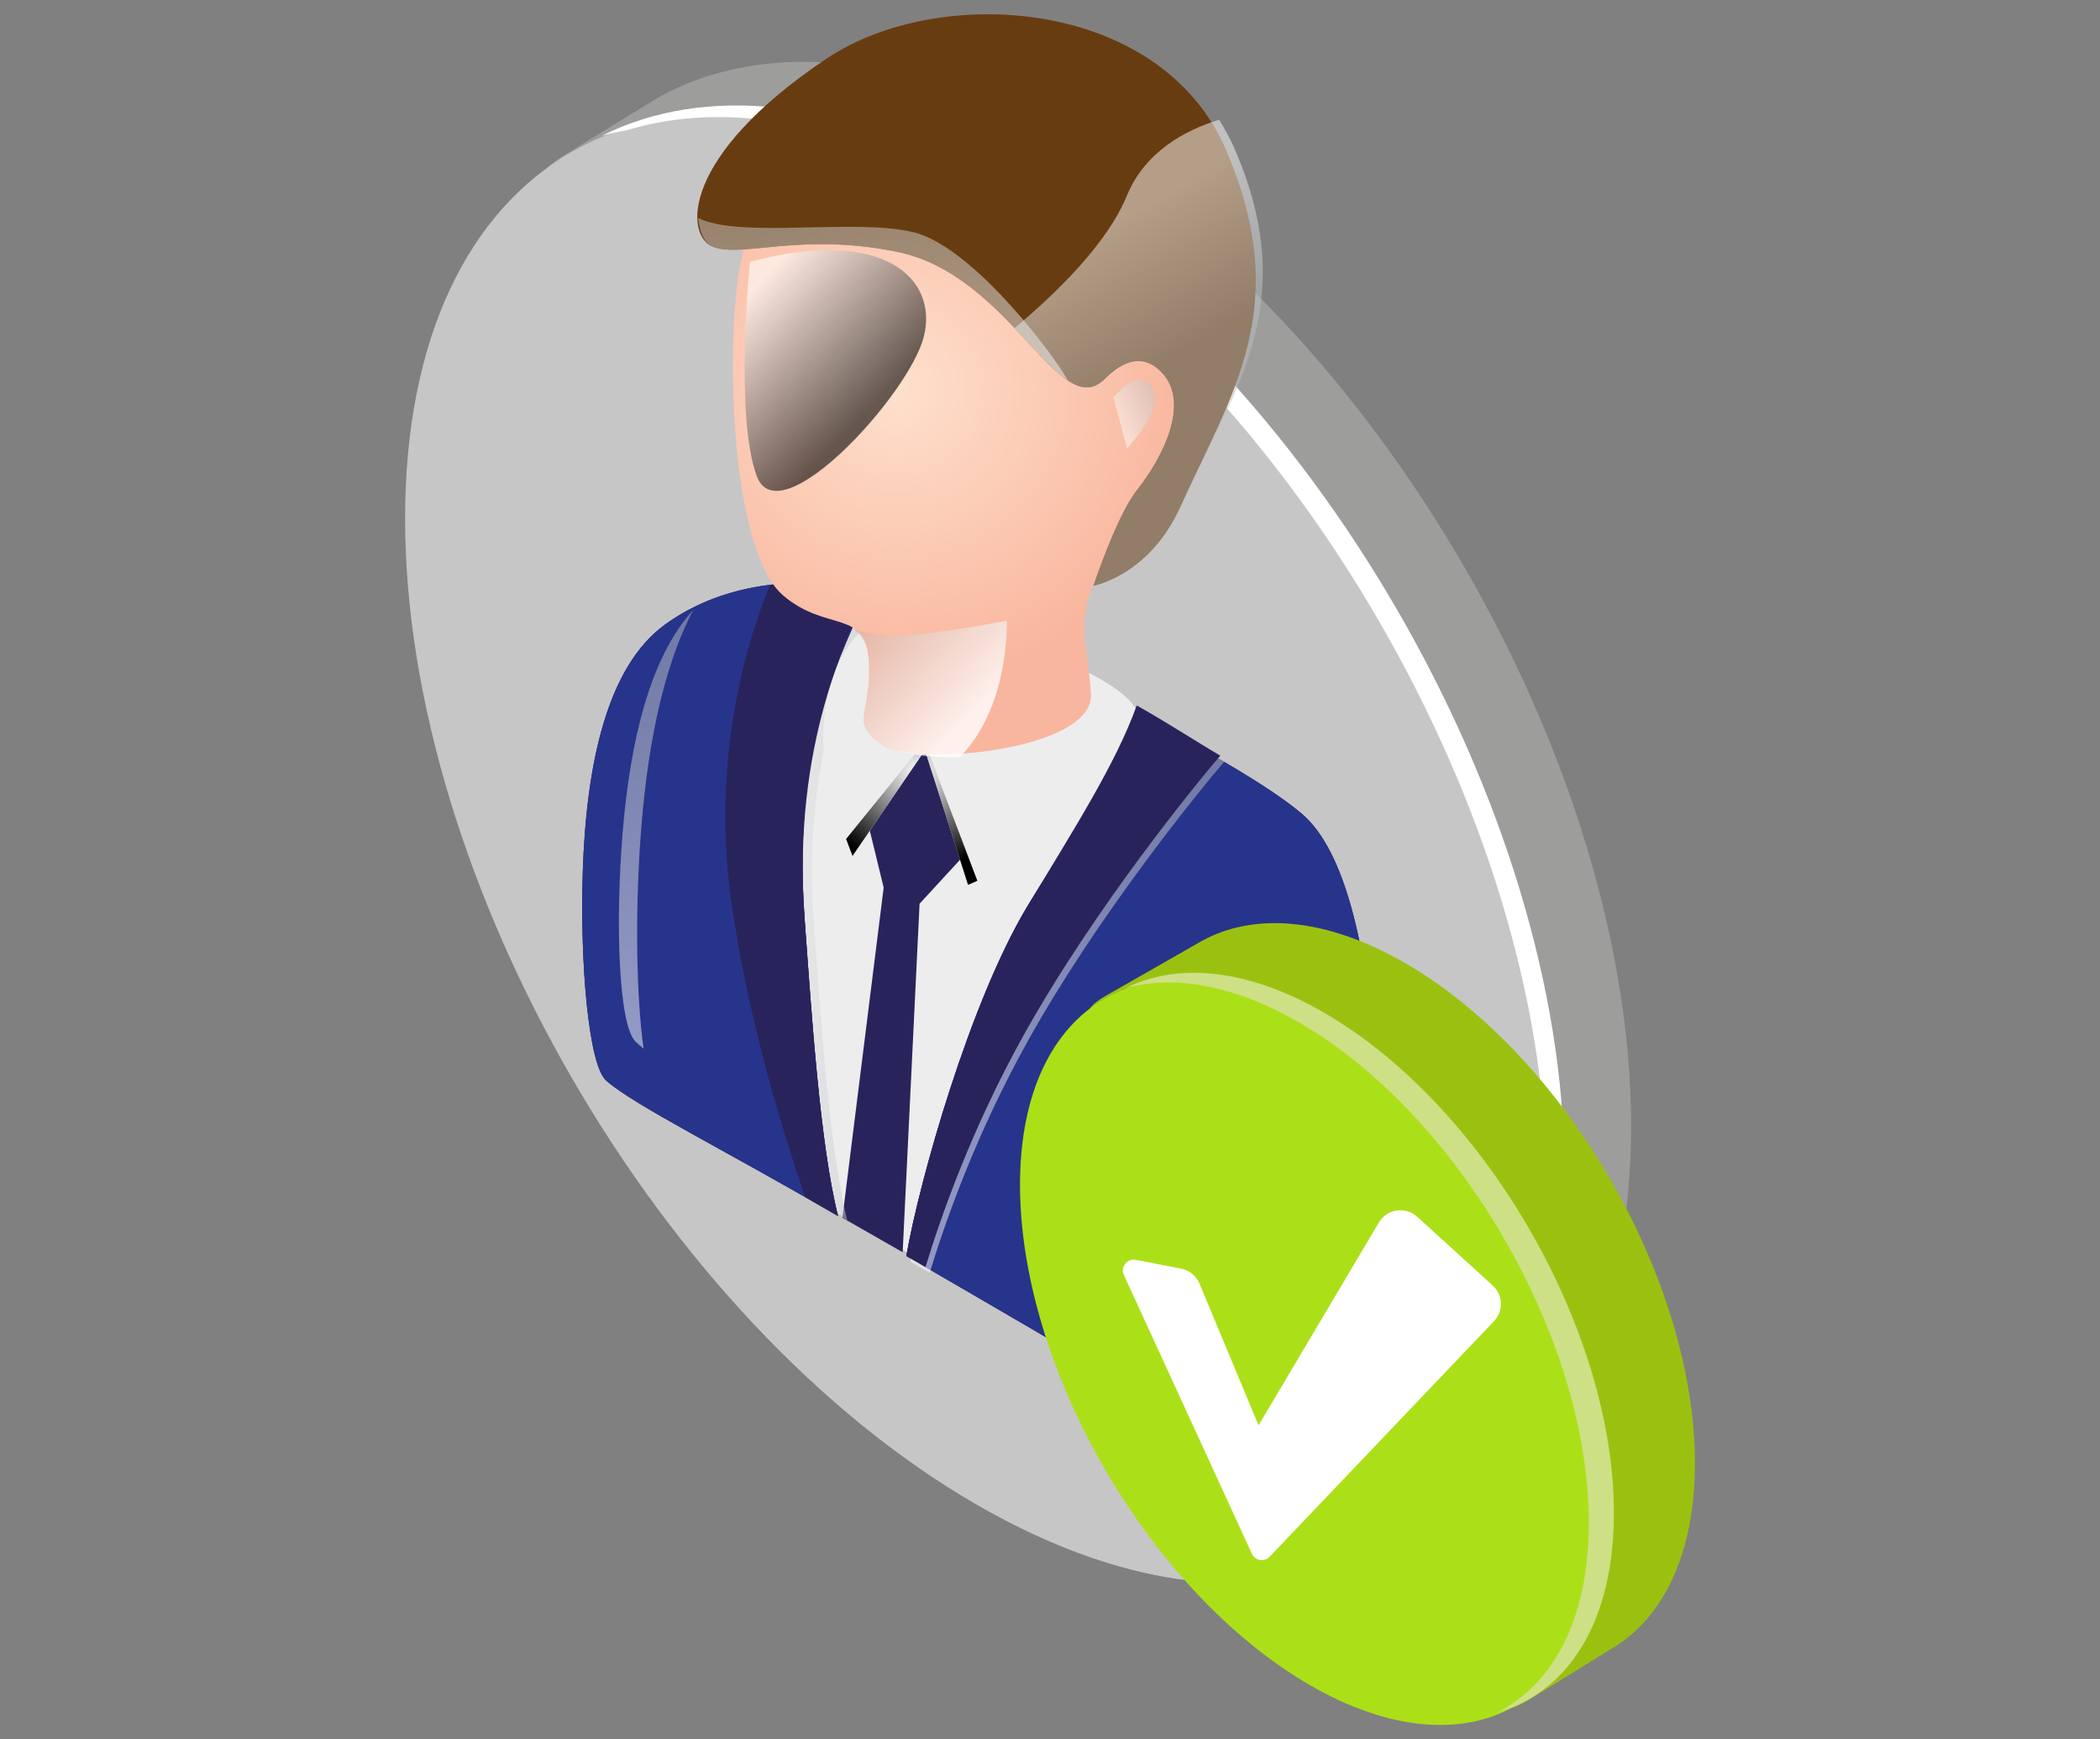
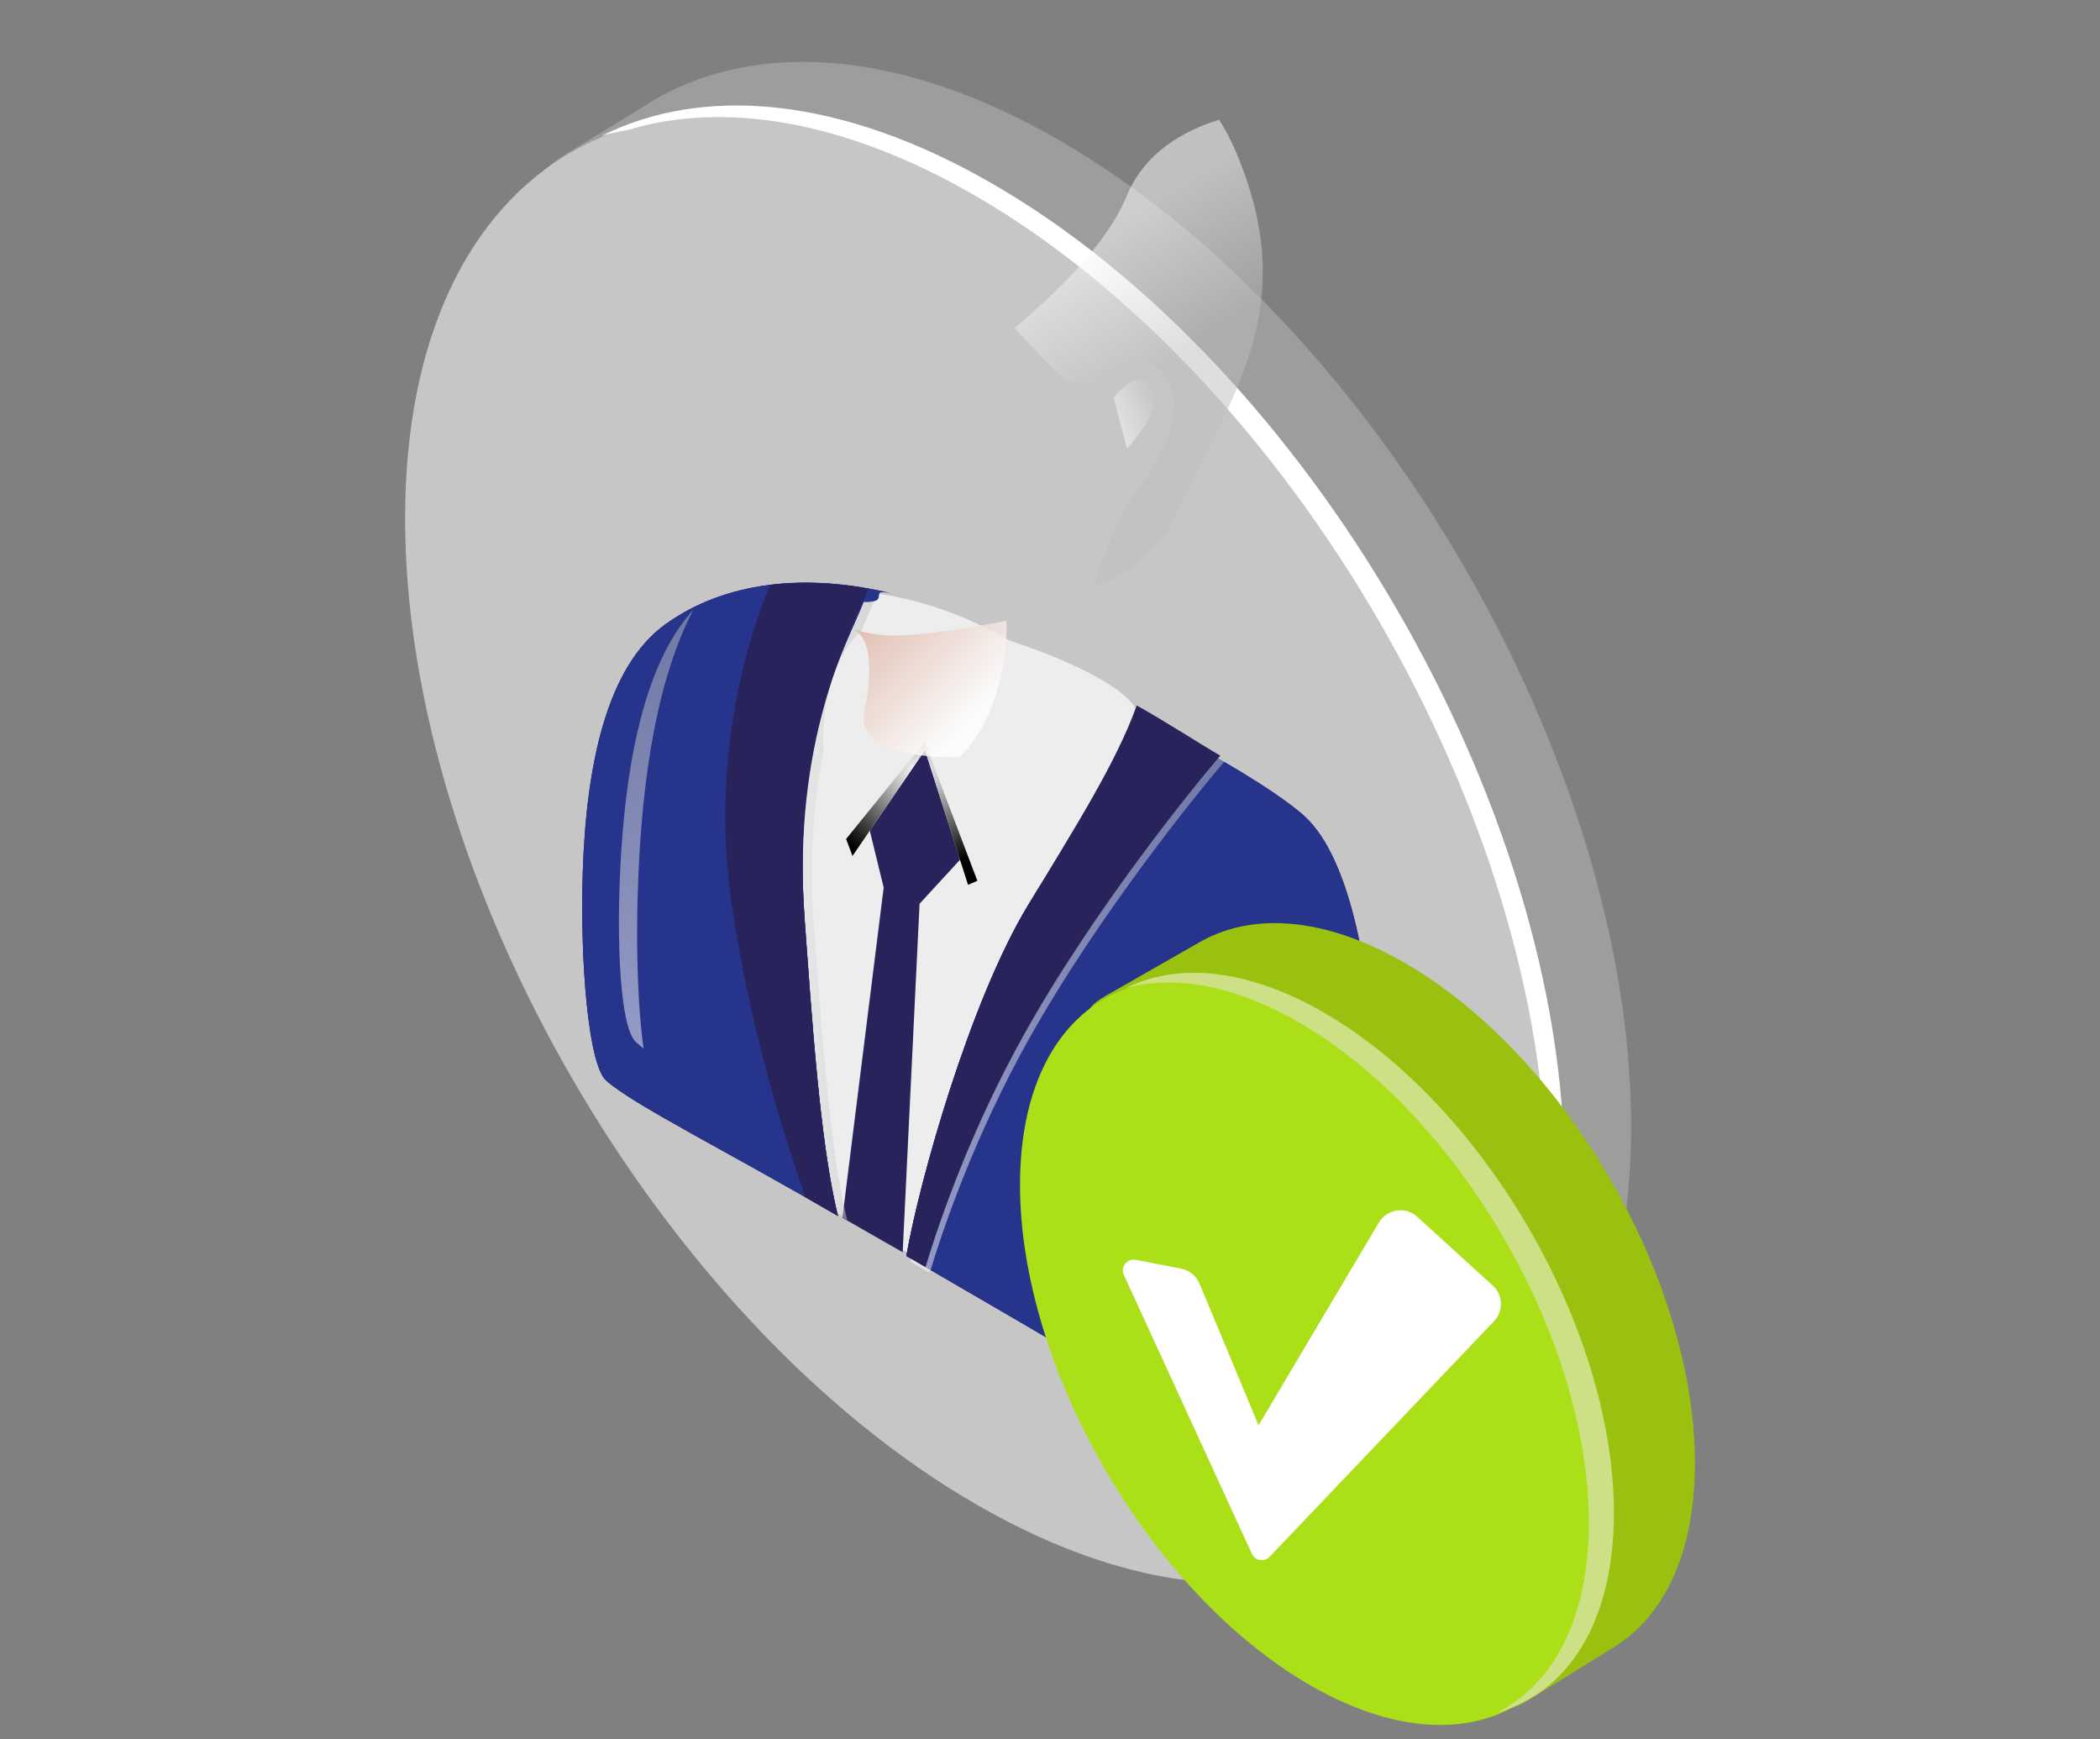
<svg xmlns="http://www.w3.org/2000/svg" xmlns:xlink="http://www.w3.org/1999/xlink" viewBox="0 0 640 530">
  <rect x="0" y="0" width="640" height="530" fill="#808080" stroke="none" />
  <defs>
    <style>      .cls-1 {        fill: url(#linear-gradient-2);      }      .cls-1, .cls-2, .cls-3, .cls-4, .cls-5, .cls-6 {        opacity: .5;      }      .cls-1, .cls-2, .cls-3, .cls-4, .cls-5, .cls-6, .cls-7 {        mix-blend-mode: multiply;      }      .cls-8 {        fill: url(#New_Gradient_Swatch_copy_29);      }      .cls-9, .cls-10 {        fill: #fff;      }      .cls-11 {        fill: #9d9d9c;      }      .cls-12 {        fill: url(#radial-gradient);      }      .cls-13 {        fill: url(#radial-gradient-3);      }      .cls-14 {        fill: #abe018;      }      .cls-15 {        isolation: isolate;      }      .cls-16 {        fill: #cde086;      }      .cls-17 {        fill: url(#White_Black_Radial);      }      .cls-17, .cls-18 {        mix-blend-mode: screen;      }      .cls-19 {        fill: url(#radial-gradient-2);      }      .cls-18 {        fill: url(#linear-gradient-5);        opacity: .6;      }      .cls-20 {        fill: #29235c;      }      .cls-2 {        fill: url(#linear-gradient-6);      }      .cls-21 {        fill: #27348b;      }      .cls-3 {        fill: url(#linear-gradient-3);      }      .cls-22 {        fill: #c6c6c6;      }      .cls-4 {        fill: url(#linear-gradient-8);      }      .cls-23 {        fill: #ededed;      }      .cls-10 {        mix-blend-mode: color-dodge;      }      .cls-24 {        fill: #e6e7e8;      }      .cls-25 {        fill: #683c11;      }      .cls-5 {        fill: url(#linear-gradient-7);      }      .cls-6 {        fill: url(#linear-gradient);      }      .cls-7 {        fill: url(#linear-gradient-4);        opacity: .8;      }      .cls-26 {        fill: #9bc110;      }    </style>
    <linearGradient id="linear-gradient" x1="223.85" y1="275.34" x2="267.46" y2="275.34" gradientUnits="userSpaceOnUse">
      <stop offset="0" stop-color="#fff" />
      <stop offset="1" stop-color="#bcbec0" />
    </linearGradient>
    <radialGradient id="radial-gradient" cx="280.19" cy="240.6" fx="280.19" fy="240.6" r="125.39" gradientUnits="userSpaceOnUse">
      <stop offset="0" stop-color="#45108a" />
      <stop offset="1" stop-color="#25054d" />
    </radialGradient>
    <radialGradient id="radial-gradient-2" cx="336.65" cy="272.7" fx="336.65" fy="272.7" r="147.38" xlink:href="#radial-gradient" />
    <linearGradient id="linear-gradient-2" x1="198.28" y1="317.05" x2="200.83" y2="188.14" xlink:href="#linear-gradient" />
    <radialGradient id="radial-gradient-3" cx="288.69" cy="198.34" fx="288.69" fy="198.34" r="325.34" gradientUnits="userSpaceOnUse">
      <stop offset=".38" stop-color="#fff" />
      <stop offset=".47" stop-color="#f4f2f8" />
      <stop offset=".63" stop-color="#d7cfe7" />
      <stop offset=".85" stop-color="#a999cc" />
      <stop offset="1" stop-color="#8770b8" />
    </radialGradient>
    <linearGradient id="linear-gradient-3" x1="277.5" y1="302.33" x2="373.18" y2="302.33" xlink:href="#linear-gradient" />
    <radialGradient id="White_Black_Radial" data-name="White, Black Radial" cx="279.74" cy="235.16" fx="279.74" fy="235.16" r="30.17" gradientUnits="userSpaceOnUse">
      <stop offset="0" stop-color="#fff" />
      <stop offset="1" stop-color="#000" />
    </radialGradient>
    <radialGradient id="New_Gradient_Swatch_copy_29" data-name="New Gradient Swatch copy 29" cx="273.25" cy="118.68" fx="273.25" fy="118.68" r="89.85" gradientUnits="userSpaceOnUse">
      <stop offset=".03" stop-color="#fedfcb" />
      <stop offset="1" stop-color="#f9b69e" />
    </radialGradient>
    <linearGradient id="linear-gradient-4" x1="296.92" y1="217.29" x2="262.7" y2="183.53" gradientUnits="userSpaceOnUse">
      <stop offset="0" stop-color="#fff" />
      <stop offset="1" stop-color="#dbac9b" />
    </linearGradient>
    <linearGradient id="linear-gradient-5" x1="227.47" y1="90.28" x2="264.43" y2="125.3" gradientUnits="userSpaceOnUse">
      <stop offset="0" stop-color="#fff" />
      <stop offset="1" stop-color="#000" />
    </linearGradient>
    <linearGradient id="linear-gradient-6" x1="332.11" y1="73.01" x2="354.53" y2="111.05" xlink:href="#linear-gradient" />
    <linearGradient id="linear-gradient-7" x1="339.92" y1="128.52" x2="355.03" y2="121.4" xlink:href="#linear-gradient" />
    <linearGradient id="linear-gradient-8" x1="275.33" y1="127.08" x2="260.93" y2="44.98" xlink:href="#linear-gradient" />
  </defs>
  <g class="cls-15">
    <g id="katman_1">
      <g>
        <path class="cls-11" d="M497.1,343.25c0,53.93-18.61,92.13-48.86,110.62-.91.56-19.91,14.03-20.84,14.55-31.48,17.6-11.35-22.34-59.15-49.94-96.21-55.55-174.21-190.08-174.21-300.48,0-54.59-51.48-53.42-20.57-71.64.86-.51,26.93-16.55,27.81-17.03,31.39-17,74.3-13.87,121.61,13.44,96.21,55.55,174.21,190.08,174.21,300.48Z" />
        <path class="cls-22" d="M471.88,359.2c0,110.4-78,154.87-174.21,99.32-96.21-55.55-174.21-190.08-174.21-300.48S201.45,3.16,297.67,58.71c96.21,55.55,174.21,190.08,174.21,300.48Z" />
        <g>
          <path class="cls-10" d="M410.17,474.83c.49-.14.96-.3,1.44-.44,1.04-.65,2.04-1.36,3.05-2.05-1.48.86-2.96,1.73-4.49,2.49Z" />
          <path class="cls-10" d="M302.53,56.03c-46.12-26.63-88.03-30.22-119.19-14.63,2.59-.72,5.26-1.3,7.96-1.79,29.32-8.84,65.95-3.05,105.74,19.92,96.21,55.55,174.21,190.08,174.21,300.48,0,51.44-16.94,88.56-44.76,107.93,31.07-18.16,50.26-56.68,50.26-111.42,0-110.4-78-244.94-174.21-300.48Z" />
        </g>
        <path class="cls-23" d="M307.31,195.02c-35.44-20.57-73.86-19.08-101.46-3.25-27.61,15.82-31.01,130.14-18.05,139.05,12.96,8.91,116.6,66.07,134.15,76.53,20.3,12.1,96.4-3.09,96.4-24.21,0-12.6,3.21-112.26-24.21-135.35-16.8-14.15-51.14-32.03-86.83-52.75Z" />
        <polygon class="cls-20" points="279.98 227.26 263.84 248.04 269.31 270.47 256.73 371.09 275.1 381.59 280.25 275.39 299.12 254.88 292.56 228.9 279.98 227.26" />
        <path class="cls-6" d="M248.01,281.13c-3.94-53.85,13.67-86.38,19.45-100.46-10.51-1.91-20.61-2.33-29.98-1.17-5.98,14.42-18.15,50.71-11.89,95.85,4.85,34.93,15.09,68.91,22.61,90.72,3.26,1.86,6.58,3.76,10,5.75-5.48-21.87-8.03-61.15-10.19-90.69Z" />
        <g>
          <path class="cls-12" d="M245.21,279.86c-4.08-55.71,12.91-83.22,18-96.47,9.09.28.1-4.67,9.39-2.35-27.11-6.77-51.91-3.7-69.81,9.19-17.88,12.87-24.13,42.88-25.18,75.36-.89,27.66,1.72,58.89,7.13,63.69,8.38,7.42,35.83,21,70.65,41.27-5.48-21.87-8.03-61.15-10.19-90.69Z" />
          <path class="cls-19" d="M396.7,247.93c-13.18-11.11-39.74-24.68-66.72-39.95,8.29,4.69,8.61,8.11,16.11,12.44-5.92,18.61-18,30.91-32.95,55.71-17.54,29.1-32.96,83.73-36.92,106.6,21.33,12.4,39.48,22.91,45.73,26.65,26.52,15.87,98.44-5.13,98.44-26.25,0-12.6,3.73-112.1-23.69-135.19Z" />
          <path class="cls-24" d="M275.98,382.58c-5.22-3.03-10.61-6.17-16.08-9.35,5.46,3.18,10.87,6.32,16.08,9.35Z" />
        </g>
        <path class="cls-21" d="M245.21,279.86c-4.08-55.71,12.91-83.22,18-96.47,9.09.28.1-4.67,9.39-2.35-27.11-6.77-51.91-3.7-69.81,9.19-17.88,12.87-24.13,42.88-25.18,75.36-.89,27.66,1.72,58.89,7.13,63.69,8.38,7.42,35.83,21,70.65,41.27-5.48-21.87-8.03-61.15-10.19-90.69Z" />
        <path class="cls-1" d="M195.11,256.68c1.81-26.95,6.49-52.39,16.2-70.84-13.21,14.35-19.23,39.95-21.53,67.58-2.3,27.58-1.28,58.91,3.89,63.97.68.66,1.53,1.4,2.47,2.16-2.23-15.9-2.54-40.35-1.03-62.87Z" />
        <path class="cls-21" d="M396.7,247.93c-13.18-11.11-39.74-24.68-66.72-39.95,8.29,4.69,8.61,8.11,16.11,12.44-5.92,18.61-18,30.91-32.95,55.71-17.54,29.1-32.96,83.73-36.92,106.6,21.33,12.4,39.48,22.91,45.73,26.65,26.52,15.87,98.44-5.13,98.44-26.25,0-12.6,3.73-112.1-23.69-135.19Z" />
        <path class="cls-13" d="M275.98,382.58c-5.22-3.03-10.61-6.17-16.08-9.35,5.46,3.18,10.87,6.32,16.08,9.35Z" />
        <path class="cls-23" d="M268.31,188.83c-10.19,3.4-18.45,19.69-17.32,39.74,1.36,24.12,8.83,32.27,8.83,32.27l22.08-32.27,13.13,41.08s20.22-5.47,33.07-18.32c12.85-12.85,24.46-25.14,17.65-35.96-8.16-12.98-64.38-30.89-77.44-26.54Z" />
        <path class="cls-3" d="M347.7,216.76c-6.37,17.72-18.97,37.39-33.29,61.14-17.54,29.1-32.96,83.73-36.92,106.6,1.98,1.15,3.92,2.28,5.84,3.39,4.64-15.31,14.09-42.32,30.06-70.93,21.69-38.87,52.98-77.05,59.78-84.92-7.35-4.28-16.98-10.58-25.48-15.29Z" />
        <path class="cls-20" d="M346.43,214.98c-6.37,17.72-18.97,37.39-33.29,61.14-17.54,29.1-32.96,83.73-36.92,106.6,1.98,1.15,3.92,2.28,5.84,3.39,4.64-15.31,14.09-42.32,30.06-70.93,21.69-38.87,52.98-77.05,59.78-84.92-7.35-4.28-16.98-10.58-25.48-15.29Z" />
        <path class="cls-20" d="M245.21,279.86c-3.94-53.85,13.67-86.38,19.45-100.46-10.51-1.91-20.61-2.33-29.98-1.17-5.98,14.42-18.15,50.71-11.89,95.85,4.85,34.93,15.09,68.91,22.61,90.72,3.26,1.86,6.58,3.76,10,5.75-5.48-21.87-8.03-61.15-10.19-90.69Z" />
        <path class="cls-21" d="M388.04,245.38c-15.8,3.57-35.5,19.87-38.72,50.1-2.99,28.03-1.53,95.28-1.53,95.28,0,0-10.58-88.45.51-116.17,11.89-29.72,33.12-33.12,33.12-33.12l6.62,3.91Z" />
        <polygon class="cls-17" points="295.02 269.64 281.89 228.57 259.81 260.84 257.86 255.66 281.81 226.11 297.86 268.4 295.02 269.64" />
-         <path class="cls-8" d="M226.11,78.11c-5.18,22.34-4.17,89.15,12.64,103.41,13.31,11.29,25.24,3.84,26.06,20.25.82,16.41-6.09,17.94,3.96,25.15,9.62,6.9,65.07,1.9,63.73-15.67-1.26-16.5-4.95-22.39,2.71-37.7,7.66-15.31,29.81-39.92,26.52-61.8-3.28-21.88-117.31-112.66-135.63-33.63Z" />
-         <path class="cls-25" d="M217.36,75.24c-8.79-3.38-10.01-27.6,34.62-57.42,34.31-22.93,101.65-18.38,121.59,27.72,20.73,47.94,1.85,74.35-13.9,108.98-9.49,20.88-26.41,23.95-26.41,23.95,0,0,7.05-21.23,13.16-28.99,8.91-11.32,15.38-26.29,8.5-34.96-3.84-4.83-9.85-7.44-18.2.91-13.86,13.86-28.44-31.56-63.3-38.69-29.4-6.02-47.22,1.89-56.06-1.5Z" />
        <path class="cls-7" d="M274.37,193.63c-4.06.13-8.11-.05-14.26-1.89,2.7,1.65,4.42,4.44,4.7,10.03.82,16.41-6.09,17.94,3.96,25.15,3.46,2.48,12.97,3.89,23.66,3.88,15.56-15.73,14.34-41.69,14.34-41.69,0,0-20.13,4.13-32.4,4.51Z" />
-         <path class="cls-18" d="M228.56,79.79s-4.76,46.54,2.04,65.22c6.79,18.68,46.54-24.8,50.95-42.46,4.42-17.66-12.23-33.63-52.99-22.76Z" />
        <path class="cls-2" d="M333.27,178.47s16.92-3.07,26.41-23.95c15.74-34.64,37.38-61.09,16.64-109.04-1.37-3.16-2.98-6.15-4.79-9-10.61,3.28-22.67,9.89-28.16,23.27-5.93,14.46-21.36,29.51-34.17,40.22,11.71,12.33,19.72,23.25,27.51,15.47,8.36-8.36,14.37-5.74,18.21-.91,6.88,8.66.41,23.64-8.5,34.96-6.11,7.76-13.16,28.99-13.16,28.99Z" />
        <path class="cls-5" d="M343.46,136.69s11.97-12.48,7.64-18.85c-4.33-6.37-11.72,3.31-11.72,3.31l4.08,15.54Z" />
-         <path class="cls-4" d="M278.27,70.74c-18.2-4.31-52.44,2.04-65.49-4.29.43,4.7,2.19,7.87,4.58,8.79,8.84,3.4,26.66-4.51,56.06,1.5,25.75,5.27,40.43,31.41,51.94,39.13-2.43-5.21-28.33-40.7-47.09-45.14Z" />
        <path class="cls-26" d="M516.54,445.89c0,27.36-9.44,46.74-24.79,56.12-.46.28-26.22,16.26-26.69,16.53-15.97,8.93-5.76-11.33-30.01-25.34-48.81-28.18-88.38-96.43-88.38-152.45,0-27.7-25.61-27.92-9.92-37.17.44-.26,29.27-16.72,29.72-16.96,15.93-8.63,37.69-7.04,61.7,6.82,48.81,28.18,88.38,96.43,88.38,152.45Z" />
        <path class="cls-14" d="M487.62,463.12c0,56.01-39.57,78.57-88.38,50.39-48.81-28.18-88.38-96.43-88.38-152.45s39.57-78.57,88.38-50.39c48.81,28.18,88.38,96.43,88.38,152.45Z" />
        <path class="cls-16" d="M403.48,308.56c-23.4-13.51-44.66-15.33-60.47-7.42,14.74-4.12,33.02-1.04,52.83,10.39,48.81,28.18,88.38,96.43,88.38,152.45,0,29.16-10.74,49.23-27.91,57.82,21.58-6.03,35.55-27.5,35.55-60.78,0-56.01-39.57-124.26-88.38-152.45Z" />
        <path class="cls-9" d="M342.52,388.53l39.01,84.96c.98,2.12,3.79,2.59,5.4.9l68.39-71.79c2.94-3.09,2.77-7.99-.39-10.86l-23.03-20.97c-3.56-3.24-9.2-2.4-11.66,1.74l-36.68,61.83-18-43.2c-.98-2.35-3.07-4.05-5.56-4.54l-13.85-2.7c-2.64-.51-4.76,2.18-3.64,4.62Z" />
      </g>
    </g>
  </g>
</svg>